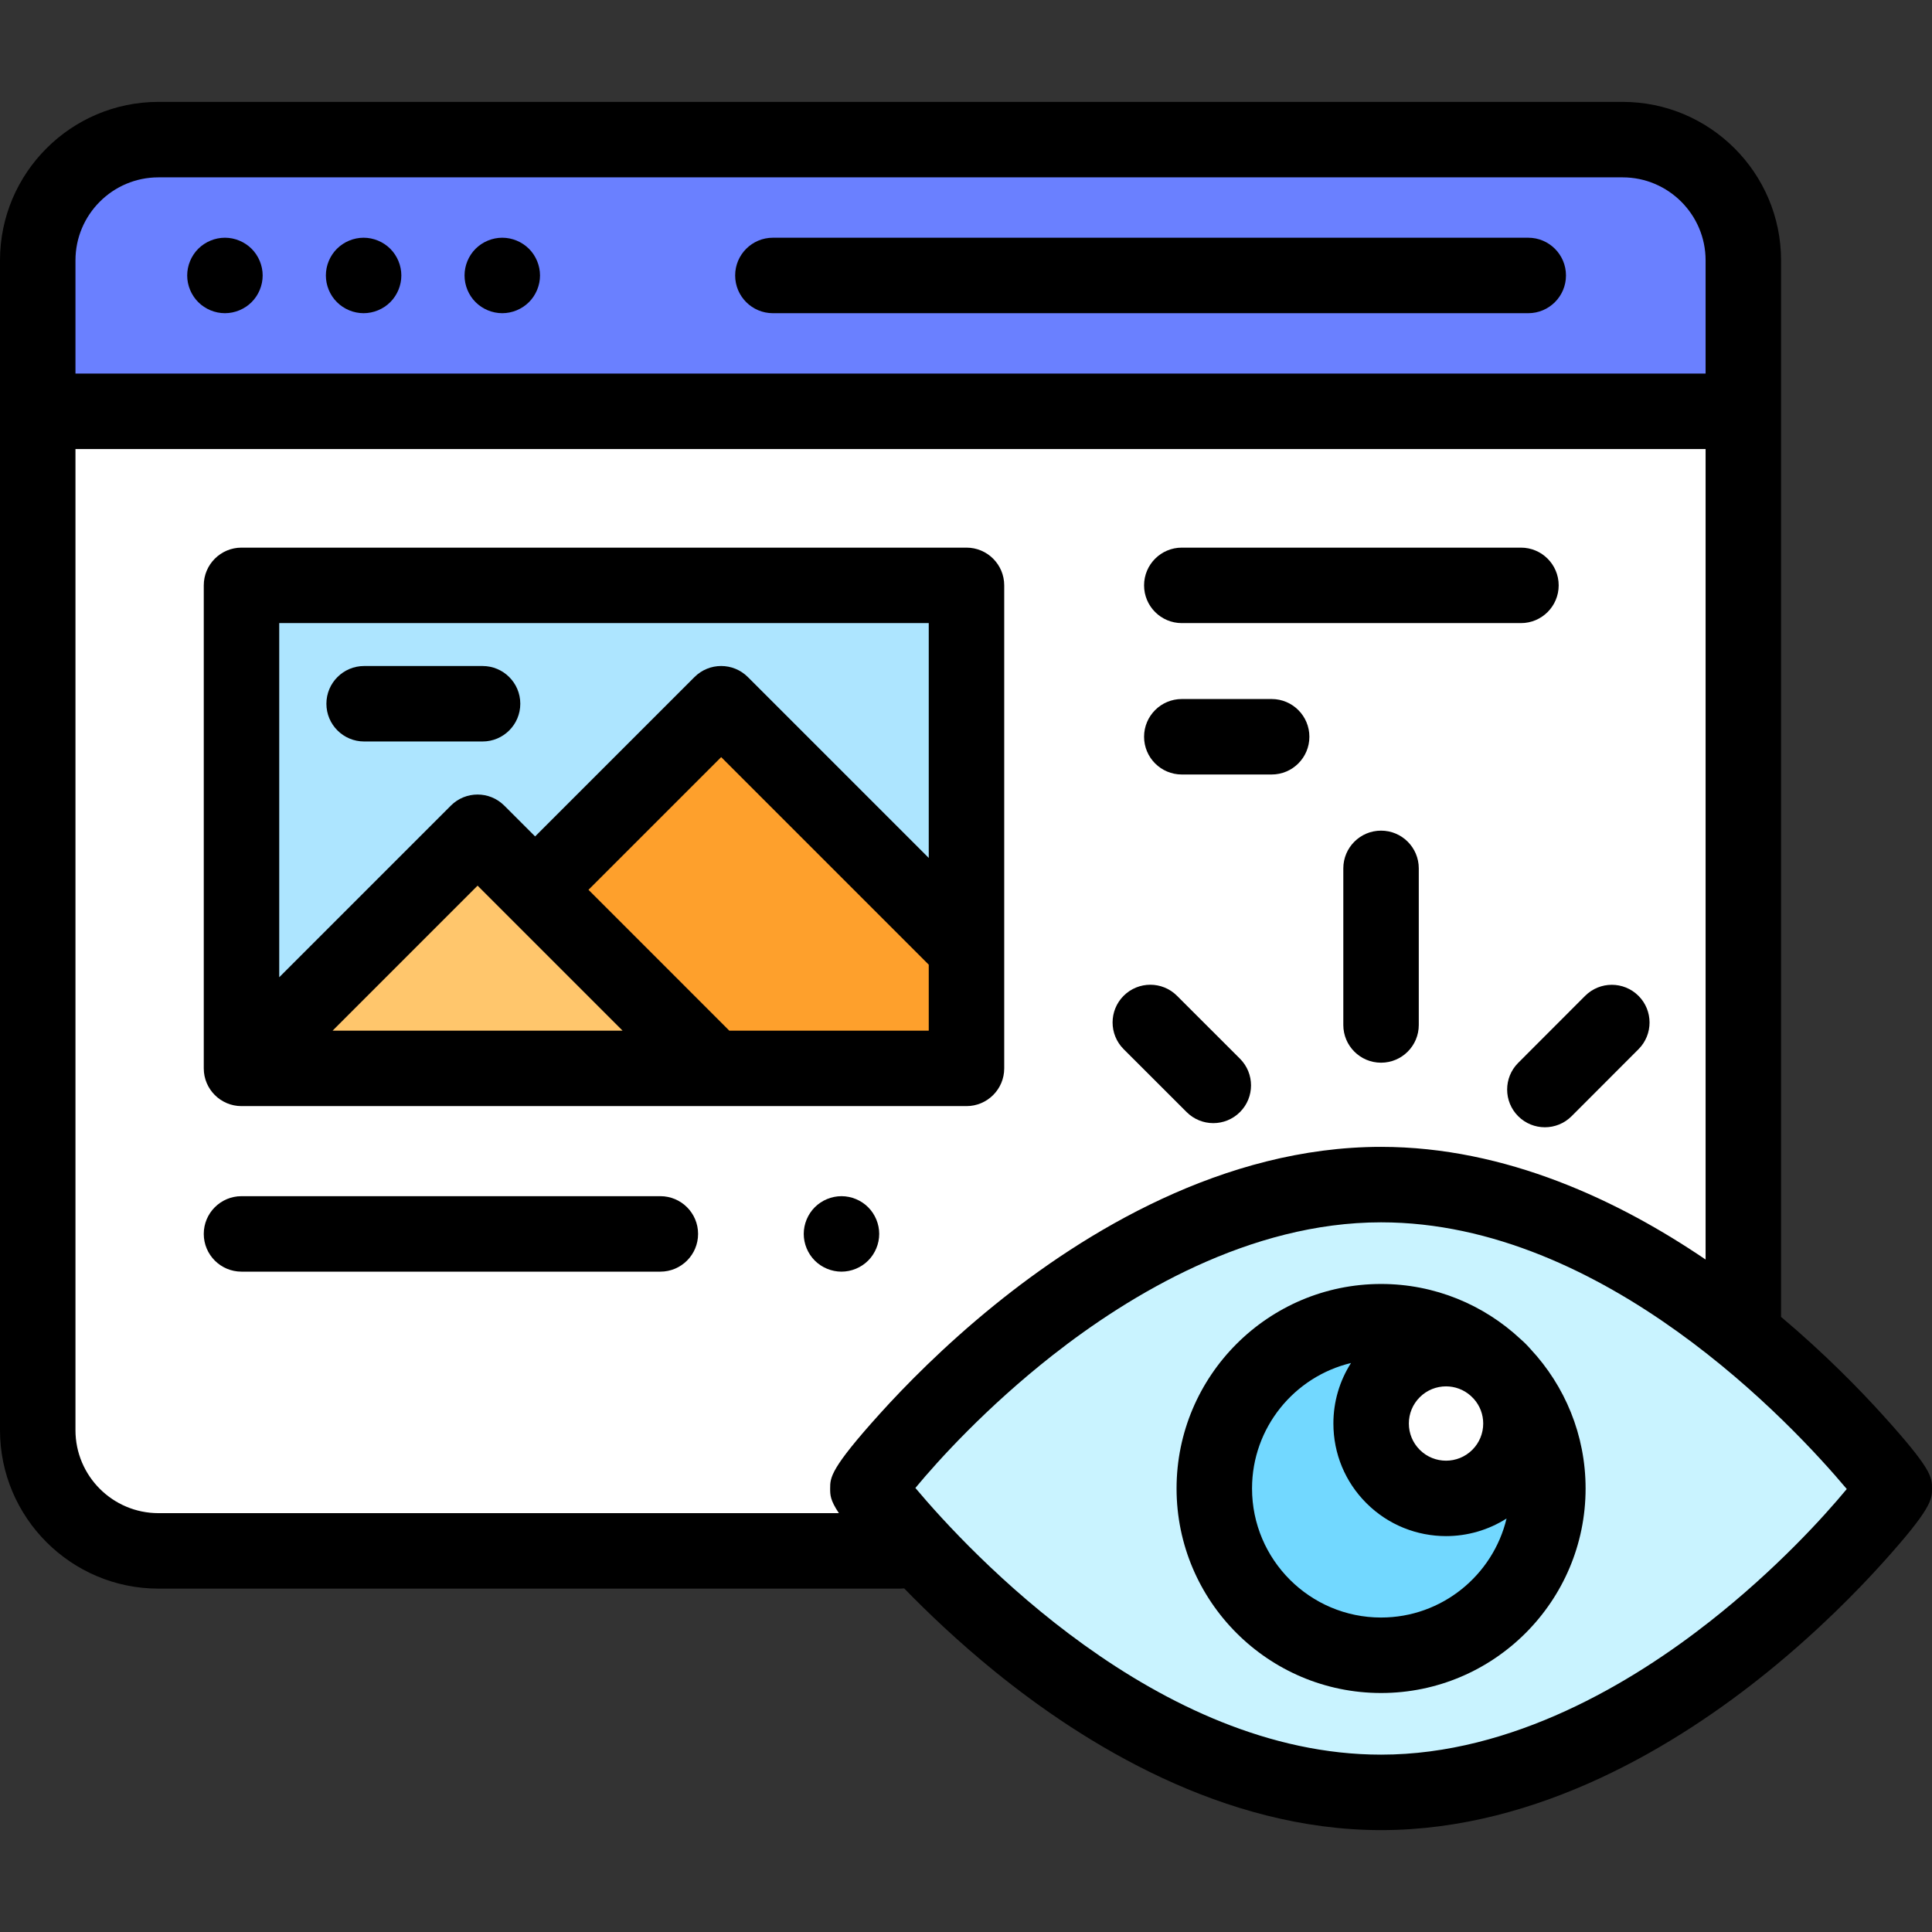
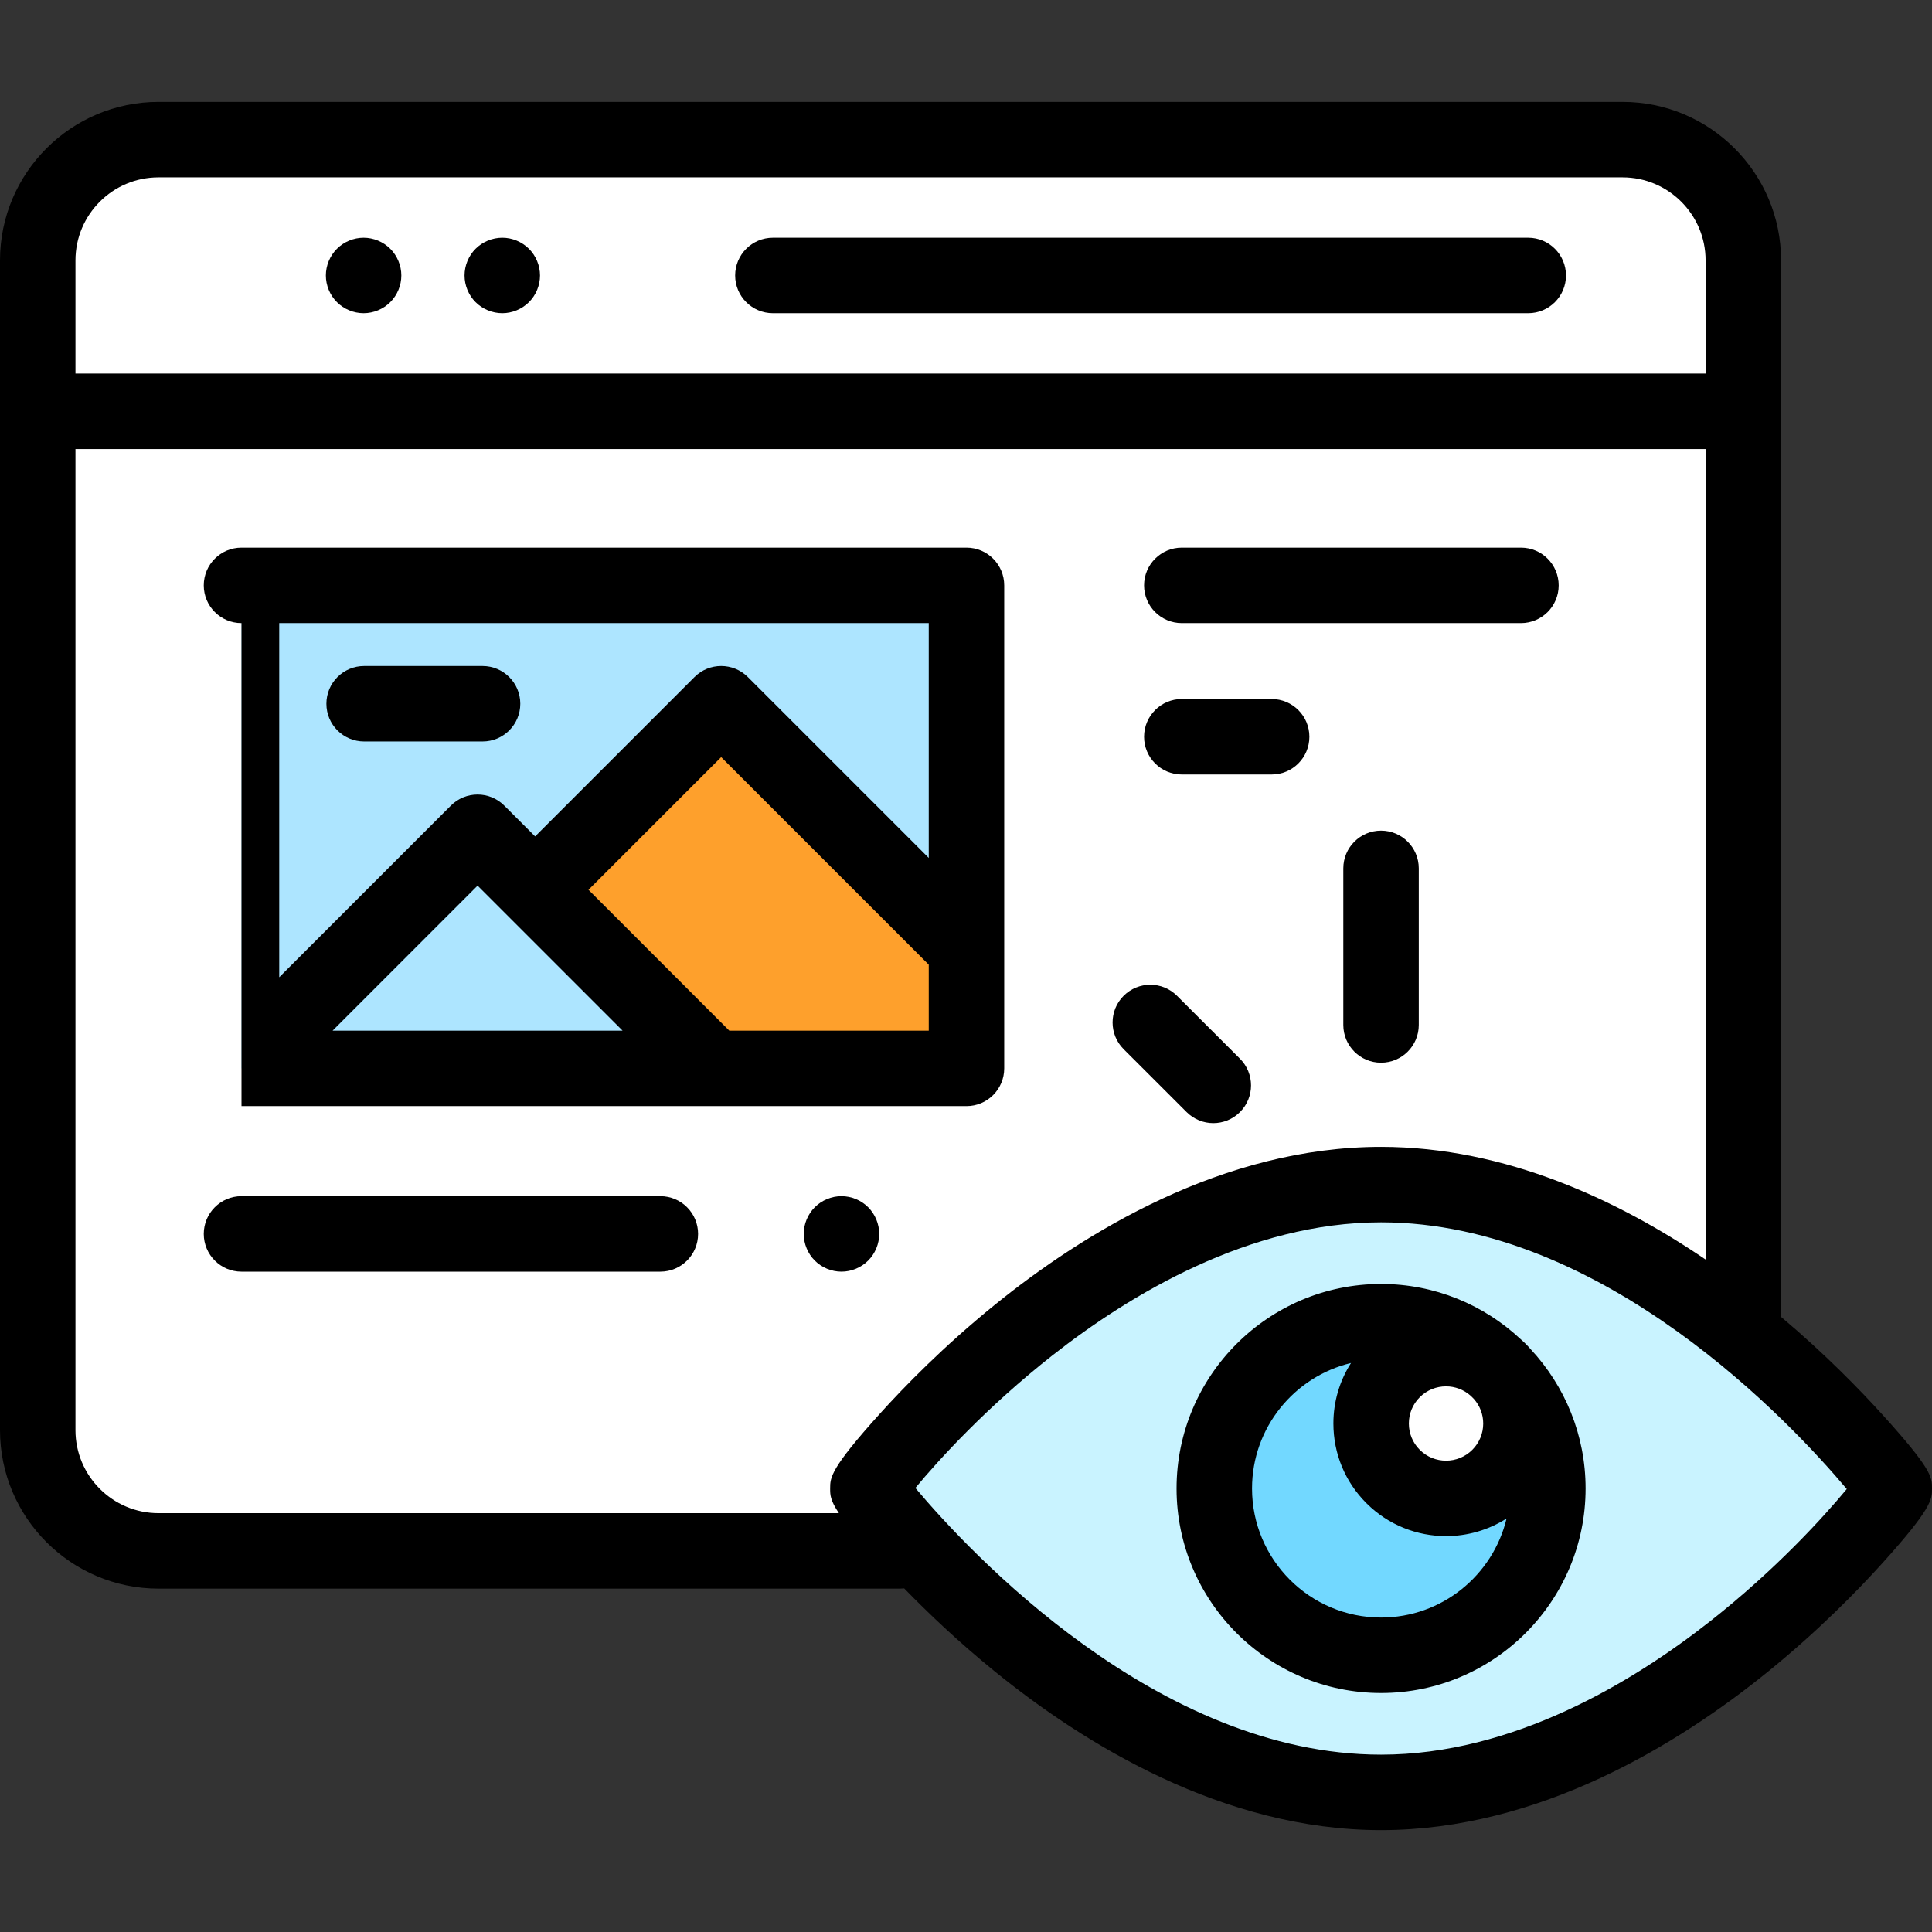
<svg xmlns="http://www.w3.org/2000/svg" height="512pt" viewBox="0 -27 512 512" width="512pt">
  <rect x="0" y="-27" width="512" height="512" fill="#333333" stroke="none" />
  <path d="m76.148 384h-34.148c-17.672 0-32-14.328-32-32v-310c0-17.672 14.328-32 32-32h388c17.672 0 32 14.328 32 32v310c0 17.672-14.328 32-32 32zm0 0" fill="#fff" />
-   <path d="m430 10h-388c-17.672 0-32 14.328-32 32v40h452v-40c0-17.672-14.328-32-32-32zm0 0" fill="#6a80ff" />
  <path d="m502 367.465c0 1.508-60.898 80.535-136 80.535s-136-79.535-136-80.535c0-1.508 60.898-80.535 136-80.535s136 79.531 136 80.535zm0 0" fill="#c9f3ff" />
  <path d="m410.199 367.465c0 24.41-19.789 44.199-44.199 44.199s-44.199-19.789-44.199-44.199 19.789-44.199 44.199-44.199 44.199 19.789 44.199 44.199zm0 0" fill="#72d8ff" />
  <path d="m403.066 350.246c0 10.965-8.887 19.855-19.852 19.855-10.961 0-19.852-8.891-19.852-19.855 0-10.961 8.891-19.852 19.852-19.852 10.965 0 19.852 8.891 19.852 19.852zm0 0" fill="#fff" />
  <path d="m64 128.129h192.129v128h-192.129zm0 0" fill="#ade5ff" />
-   <path d="m67.949 252.176 58.613-58.613 61.25 61.25" fill="#ffc66c" />
  <path d="m143.449 207.168 47.668-47.668 62.691 62.691v32.621h-65.996zm0 0" fill="#fea02c" />
  <path d="m204.824 56h200.176c5.523 0 10-4.477 10-10s-4.477-10-10-10h-200.176c-5.523 0-10 4.477-10 10s4.477 10 10 10zm0 0" />
  <path d="m96.359 56c2.629 0 5.211-1.07 7.07-2.93 1.859-1.859 2.93-4.441 2.93-7.07s-1.07-5.211-2.93-7.07c-1.859-1.859-4.441-2.93-7.07-2.93s-5.211 1.07-7.07 2.93c-1.867 1.859-2.93 4.441-2.93 7.07s1.062 5.211 2.93 7.07c1.859 1.859 4.441 2.93 7.07 2.93zm0 0" />
-   <path d="m59.609 56c2.629 0 5.211-1.07 7.07-2.93 1.859-1.859 2.93-4.441 2.93-7.07s-1.07-5.211-2.93-7.07c-1.859-1.859-4.441-2.93-7.07-2.93s-5.211 1.07-7.07 2.93c-1.859 1.859-2.93 4.441-2.93 7.07s1.07 5.211 2.93 7.07c1.859 1.859 4.441 2.93 7.07 2.93zm0 0" />
  <path d="m133.109 56c2.629 0 5.199-1.07 7.07-2.93 1.859-1.859 2.93-4.441 2.93-7.07s-1.07-5.211-2.93-7.07c-1.871-1.859-4.441-2.93-7.07-2.93-2.641 0-5.211 1.07-7.078 2.93-1.859 1.859-2.922 4.441-2.922 7.07s1.062 5.211 2.922 7.07c1.867 1.859 4.438 2.93 7.078 2.93zm0 0" />
  <path d="m404.324 329.141c-.469-.469-.953-.914-1.445-1.344-9.68-9.008-22.645-14.531-36.879-14.531-29.887 0-54.199 24.312-54.199 54.199 0 29.887 24.312 54.199 54.199 54.199s54.199-24.312 54.199-54.199c0-14.23-5.52-27.188-14.52-36.867-.438-.496-.883-.988-1.355-1.457zm-11.258 21.105c0 2.633-1.023 5.105-2.883 6.969-3.844 3.84-10.094 3.84-13.934 0-1.863-1.863-2.887-4.336-2.887-6.969 0-2.629 1.023-5.102 2.887-6.965 1.922-1.922 4.441-2.879 6.965-2.879 2.344 0 4.676.836 6.535 2.492.289.277.574.562.852.852 1.59 1.797 2.465 4.078 2.465 6.5zm-27.066 51.418c-18.859 0-34.199-15.344-34.199-34.199 0-16.117 11.207-29.656 26.234-33.254-3.035 4.746-4.672 10.266-4.672 16.035 0 7.977 3.105 15.473 8.746 21.109 5.82 5.82 13.465 8.73 21.109 8.73 5.582 0 11.164-1.562 16.039-4.668-3.598 15.035-17.141 26.246-33.258 26.246zm0 0" />
  <path d="m498.723 347.742c-5.836-6.441-15.031-15.906-26.723-25.754v-279.988c0-23.16-18.84-42-42-42h-388c-23.16 0-42 18.84-42 42v310c0 23.16 18.84 42 42 42h196.555c.359 0 .719-.02 1.066-.059 6.184 6.367 14.285 14.102 23.906 21.926 23.645 19.223 60.613 42.133 102.473 42.133 41.914 0 78.855-22.805 102.461-41.934 13.473-10.922 23.898-21.625 30.27-28.68 13.27-14.691 13.27-17 13.27-19.922 0-3.051 0-5.066-13.277-19.723zm-456.723-327.742h388c12.133 0 22 9.867 22 22v30h-431.891c-.039 0-.074.004-.109.008v-30.008c0-12.133 9.867-22 22-22zm-22 332v-260.008c.035 0 .074.008.109.008h431.891v214.789c-22.82-15.512-52.875-29.859-86-29.859-41.914 0-78.855 22.801-102.461 41.934-13.473 10.918-23.898 21.621-30.27 28.68-13.27 14.691-13.27 17-13.27 19.922 0 1.703.004 3.086 2.32 6.535h-180.32c-12.133 0-22-9.867-22-22zm433.066 50.762c-20.465 16.078-52.18 35.238-87.066 35.238-59.246 0-109.207-53.762-123.414-70.676 6.086-7.352 18.84-21.402 36.348-35.156 20.465-16.078 52.18-35.238 87.066-35.238 59.25 0 109.207 53.762 123.414 70.676-6.086 7.352-18.836 21.402-36.348 35.156zm0 0" />
  <path d="m365.992 193.129c-5.523 0-10 4.477-10 10v41.496c0 5.523 4.477 10 10 10 5.52 0 10-4.477 10-10v-41.496c0-5.523-4.477-10-10-10zm0 0" />
  <path d="m314.469 267.715c1.953 1.949 4.512 2.926 7.066 2.926 2.562 0 5.121-.98 7.074-2.934 3.906-3.906 3.902-10.238-.004-14.141l-16.688-16.676c-3.906-3.902-10.238-3.898-14.145.008-3.902 3.906-3.898 10.238.008 14.141zm0 0" />
-   <path d="m402.34 268.812c1.953 1.953 4.512 2.926 7.07 2.926s5.121-.977 7.074-2.93l17.738-17.758c3.906-3.906 3.902-10.238-.004-14.141-3.91-3.902-10.238-3.902-14.145.004l-17.738 17.758c-3.902 3.906-3.902 10.238.004 14.141zm0 0" />
-   <path d="m64 266.129h192.129c5.52 0 10-4.48 10-10v-128c0-5.523-4.48-10-10-10h-192.129c-5.523 0-10 4.477-10 10v128c0 5.52 4.477 10 10 10zm100.984-20h-76.84l38.418-38.422zm28.285 0-37.316-37.32 35.168-35.164 55.008 55.008v17.477zm52.859-108v62.234l-47.938-47.934c-3.906-3.906-10.238-3.906-14.145 0l-42.238 42.234-8.176-8.172c-3.906-3.906-10.234-3.906-14.141 0l-45.492 45.492v-93.855zm0 0" />
+   <path d="m64 266.129h192.129c5.52 0 10-4.48 10-10v-128c0-5.523-4.48-10-10-10h-192.129c-5.523 0-10 4.477-10 10c0 5.52 4.477 10 10 10zm100.984-20h-76.84l38.418-38.422zm28.285 0-37.316-37.32 35.168-35.164 55.008 55.008v17.477zm52.859-108v62.234l-47.938-47.934c-3.906-3.906-10.238-3.906-14.145 0l-42.238 42.234-8.176-8.172c-3.906-3.906-10.234-3.906-14.141 0l-45.492 45.492v-93.855zm0 0" />
  <path d="m96.5 169.5h31.383c5.52 0 10-4.477 10-10s-4.48-10-10-10h-31.383c-5.523 0-10 4.477-10 10s4.477 10 10 10zm0 0" />
  <path d="m175 290h-111c-5.523 0-10 4.477-10 10s4.477 10 10 10h111c5.523 0 10-4.477 10-10s-4.477-10-10-10zm0 0" />
  <path d="m313.191 138.129h89.875c5.523 0 10-4.48 10-10 0-5.523-4.477-10-10-10h-89.875c-5.52 0-10 4.477-10 10 0 5.52 4.48 10 10 10zm0 0" />
  <path d="m313.191 178.25h23.809c5.523 0 10-4.477 10-10s-4.477-10-10-10h-23.809c-5.52 0-10 4.477-10 10s4.48 10 10 10zm0 0" />
  <path d="m230.07 307.07c1.859-1.859 2.93-4.441 2.93-7.07s-1.07-5.211-2.93-7.07c-1.859-1.859-4.441-2.93-7.07-2.93s-5.211 1.07-7.07 2.93c-1.859 1.859-2.93 4.441-2.93 7.07s1.07 5.211 2.93 7.07c1.859 1.859 4.441 2.93 7.07 2.93s5.211-1.07 7.07-2.93zm0 0" />
</svg>